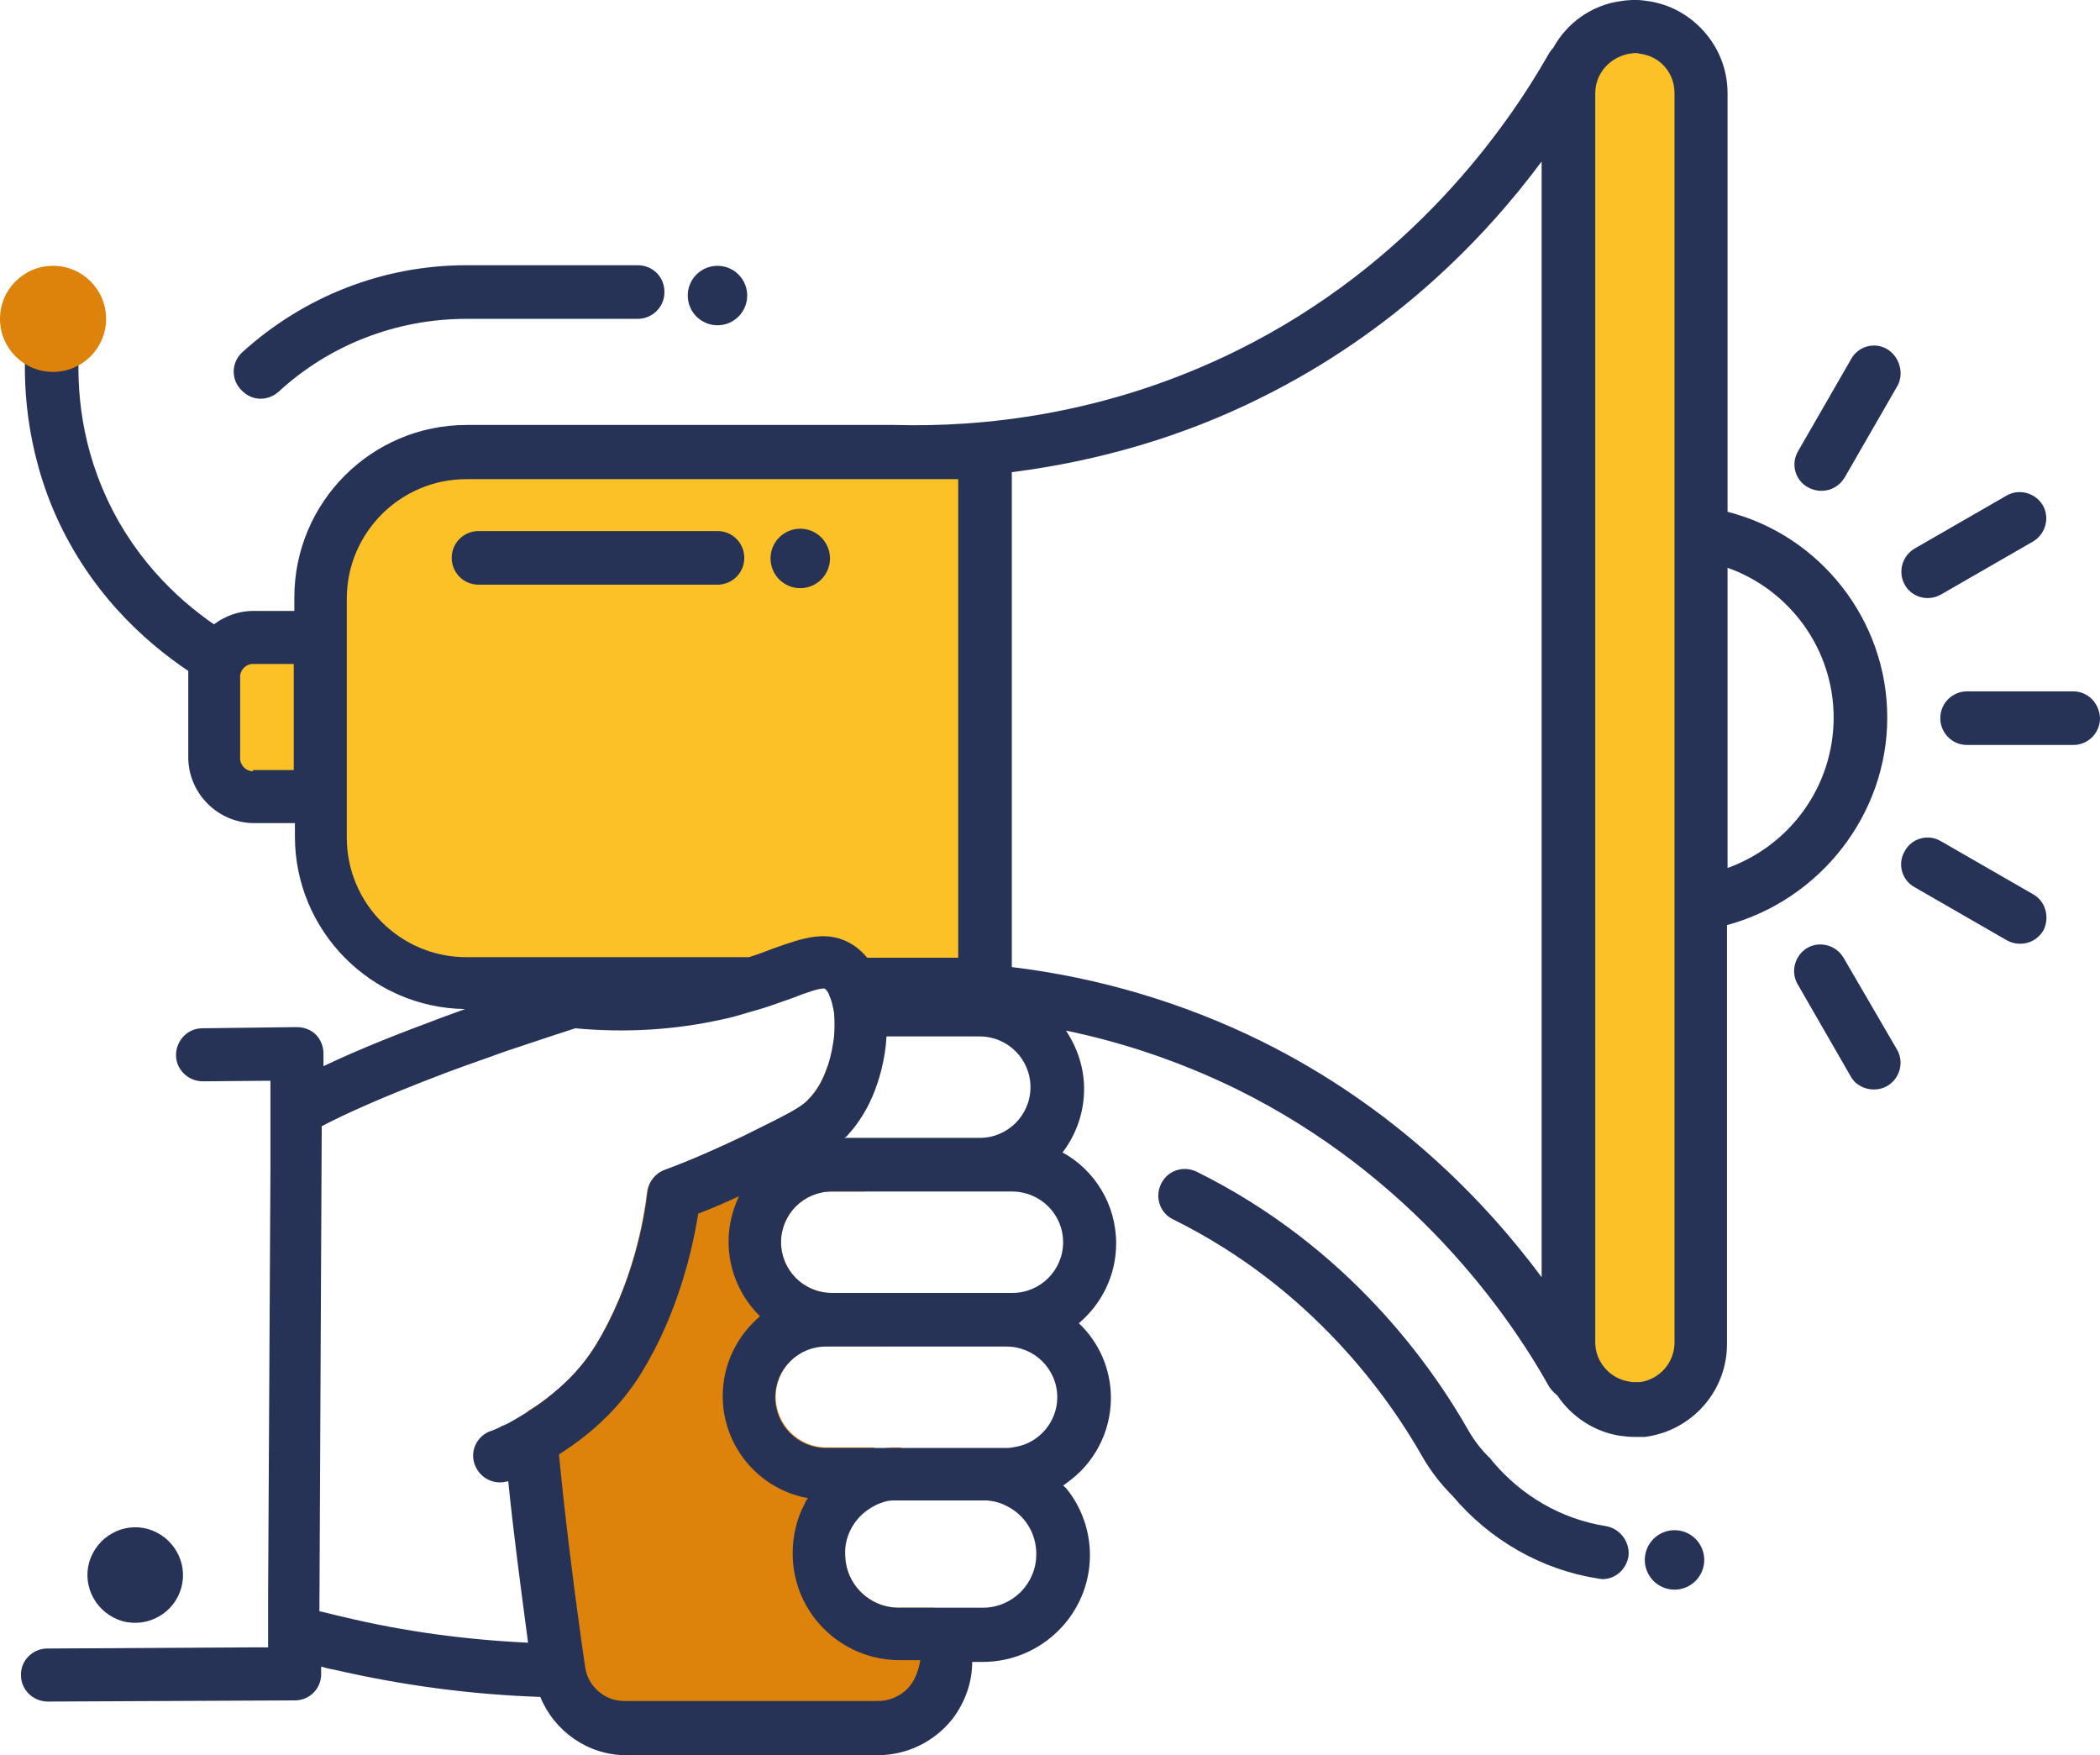
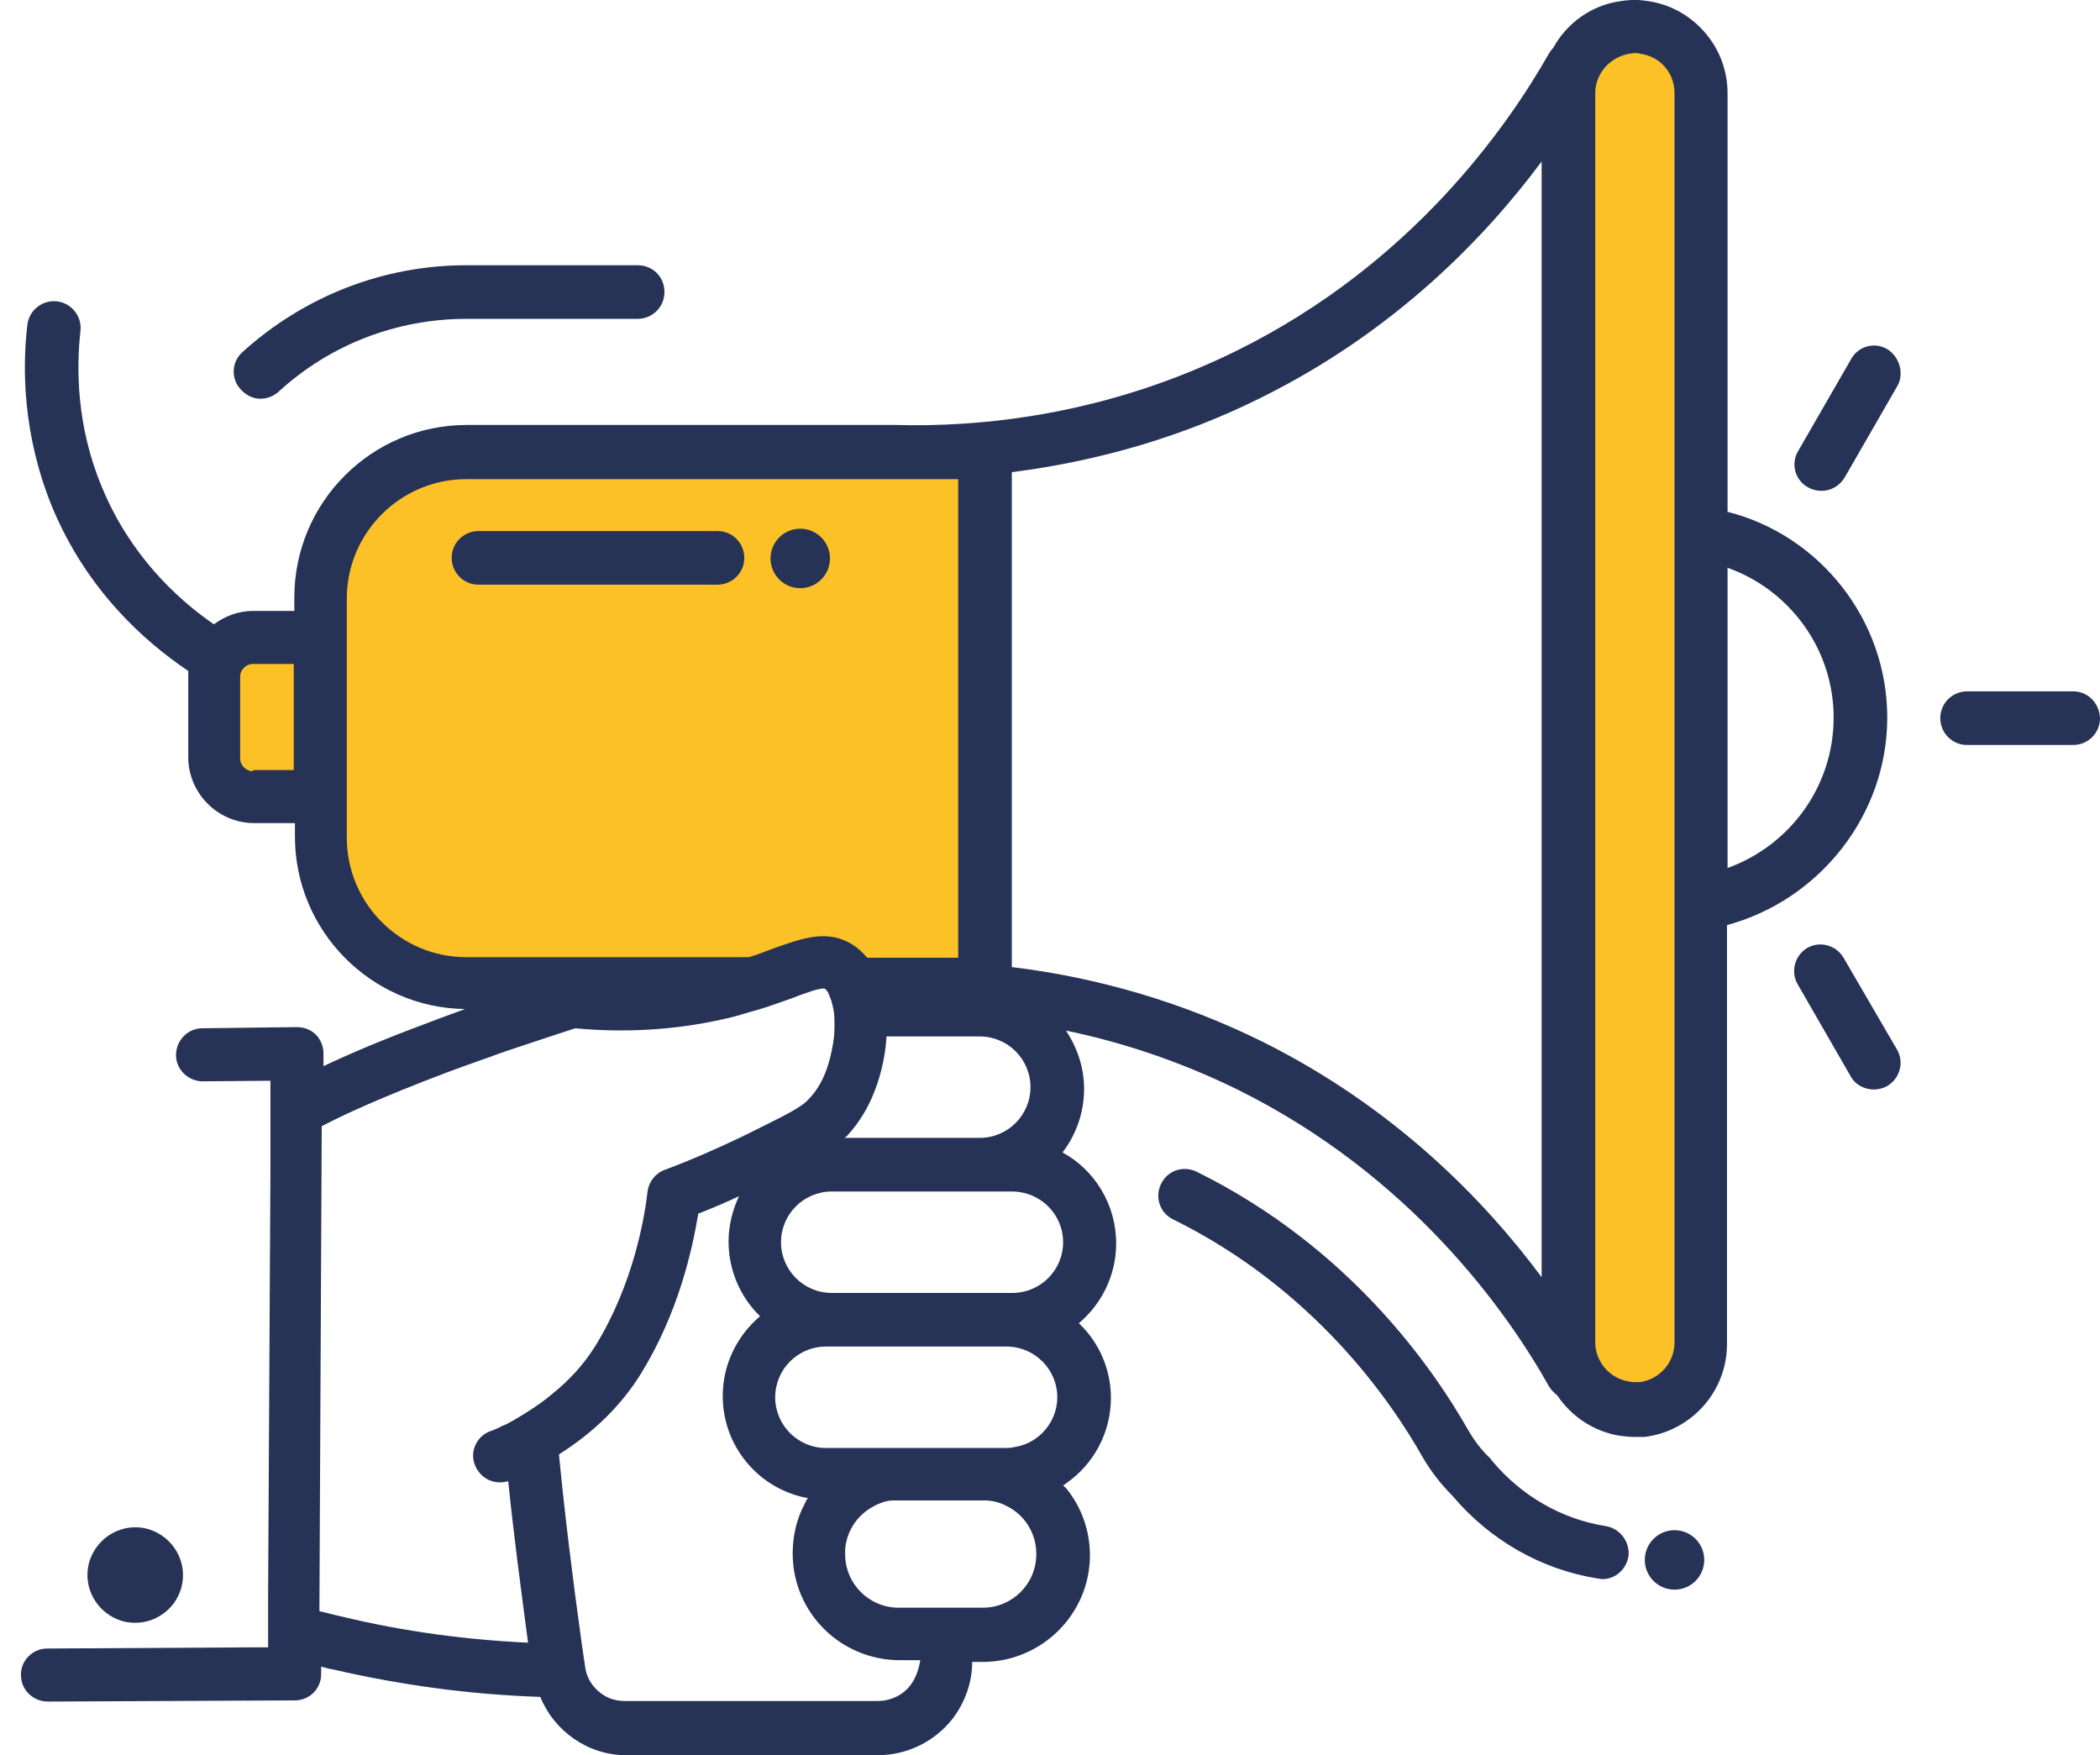
<svg xmlns="http://www.w3.org/2000/svg" version="1.1" id="Layer_1" x="0px" y="0px" viewBox="0 0 360.3 301.1" style="enable-background:new 0 0 360.3 301.1;" xml:space="preserve">
  <style type="text/css">
	.st0{fill:#FCC127;}
	.st1{fill:#DD820A;}
	.st2{fill:#263357;}
</style>
  <g>
    <path class="st0" d="M54.9,102.6v6.8H43.3c-3.7,0-6.7,3-6.7,6.7V130c0,3.7,3,6.7,6.7,6.7h11.6v6.8c0,13.9,11.2,25.1,25.1,25.1h88.9   V77.5H80C66.2,77.5,54.9,88.8,54.9,102.6z" />
-     <path class="st1" d="M161.9,282c-0.5-2.1-1-4.1-1.5-6.2h-6.2c-5.1,0-9.2-4.1-9.2-9.2c0-0.2,0-0.4,0-0.6v-0.1c0-0.1,0-0.2,0-0.3   c0-3.6,2-6.6,5-8.2h6.4l0,0c-0.1-0.3-0.1-0.7-0.2-1c-0.5-2.6-1-5.3-1.6-8.1l0,0h-0.3c-0.5,0-0.9,0-1.3,0c-1,0.1-1.9,0.2-2.9,0.4   l0,0c0-0.1,0-0.3-0.1-0.4h-1.8h-6.4c-4.8,0-8.7-3.9-8.7-8.7s3.9-8.7,8.7-8.7h9.9c-0.5-3.1-0.9-6.1-1.3-9.1h-7.7   c-4.8,0-8.7-3.9-8.7-8.7s3.9-8.7,8.7-8.7h5.7c-0.3-3.1-0.6-6.1-0.9-9.1h-4.6c-0.4-4.2-0.7-8.4-0.9-12.6c-0.7,2.3-1.8,4.4-3.4,6   c-0.6,0.7-1.7,1.4-3.1,2.2c-2,1.1-4.7,2.4-8.1,4.1l0,0c-4.4,2.1-8.9,4.1-13.5,5.8c-1.6,0.6-2.7,2.1-2.9,3.7   c-0.5,4.4-2.4,15.8-8.9,26.4c-2.1,3.4-4.7,6.1-7.3,8.2c-1.5,1.2-2.9,2.2-4.3,3c0,0.3,0,0.5,0.1,0.7c0.3,3.1,0.6,6.2,0.9,9.2   c1.3,12.1,2.7,23.3,4.3,34.6c0.8,5.6,5.6,9.8,11.2,9.8h43.6c6.5,0,11.6-5.3,11.7-11.5c0-0.3,0-0.7,0-1   C162.2,283.3,162,282.7,161.9,282z" />
    <path class="st0" d="M288.5,7.9c-1.8-1.8-4.2-3-6.7-3.2c-0.5,0-0.9-0.1-1.3-0.1c-0.6,0-1.1,0-1.7,0.1c-5.5,0.8-9.7,5.6-9.7,11.3   v214.4c0,5.7,4.2,10.4,9.7,11.3c0.5,0.1,1.1,0.1,1.7,0.1c0.5,0,0.9,0,1.3,0c5.7-0.7,10.1-5.5,10.1-11.4V16   C291.8,12.8,290.6,9.9,288.5,7.9z" />
    <g>
      <path class="st2" d="M31.1,272.4c1.2-4.3-1.3-8.8-5.7-10.1c-4.3-1.2-8.8,1.3-10.1,5.7c-1.2,4.3,1.3,8.8,5.7,10.1    C25.4,279.3,29.9,276.7,31.1,272.4z" />
      <circle class="st2" cx="287.3" cy="267.6" r="5.1" />
      <circle class="st2" cx="137.3" cy="95.8" r="5.1" />
      <path class="st2" d="M123.1,100.3c2.5,0,4.6-2,4.6-4.6c0-2.5-2-4.6-4.6-4.6h-41c-2.5,0-4.6,2-4.6,4.6c0,2.5,2,4.6,4.6,4.6H123.1z" />
      <path class="st2" d="M275.5,261.8c-7.6-1.2-14.5-5.2-19.5-11.2c-0.1-0.1-0.2-0.3-0.3-0.4c-1.5-1.4-2.7-3-3.7-4.7    c-6.3-11.1-20.6-31.6-46.7-44.5c-2.3-1.1-5-0.2-6.1,2.1s-0.2,5,2.1,6.1c23.9,11.8,37.1,30.7,42.8,40.8c1.4,2.4,3.1,4.6,5.1,6.6    c6.4,7.6,15.3,12.7,25,14.2c0.2,0,0.5,0.1,0.7,0.1c2.2,0,4.1-1.6,4.5-3.9C279.7,264.6,278,262.2,275.5,261.8z" />
-       <circle class="st2" cx="123.1" cy="50.7" r="5.1" />
      <path class="st2" d="M44.7,68.4c1.1,0,2.2-0.4,3.1-1.2c8.8-8.1,20.3-12.5,32.2-12.5h29.4c2.5,0,4.6-2,4.6-4.6s-2-4.6-4.6-4.6H80    c-14.2,0-27.8,5.3-38.4,14.9c-1.9,1.7-2,4.6-0.3,6.4C42.3,67.9,43.5,68.4,44.7,68.4z" />
      <path class="st2" d="M323.8,123.1c0-16.8-11.6-31.3-27.4-35.3V16c0-4.3-1.7-8.3-4.7-11.3c-2.6-2.6-5.9-4.2-9.6-4.6    c-1.4-0.2-2.9-0.1-4.1,0.1c-5,0.7-9.2,3.8-11.5,8c-0.3,0.3-0.5,0.6-0.7,0.9c-7.2,12.7-23.6,36.2-53.5,51    c-22.8,11.3-44.5,13.2-58.7,12.8c-0.3,0-0.6,0-0.9,0H80.1c-16.4,0-29.6,13.3-29.6,29.6v2.3h-7c-2.6,0-4.9,0.9-6.8,2.3    c-6.4-4.4-14.4-11.9-19.2-23.5c-4.4-10.5-4.4-20.4-3.7-26.8c0.3-2.5-1.5-4.8-4-5.1c-2.5-0.3-4.8,1.5-5.1,4    c-0.9,7.5-0.8,19,4.3,31.4c5.9,14.1,15.7,22.9,23.3,28c0,0.3,0,0.6,0,0.9v13.9c0,6.2,5.1,11.3,11.3,11.3h7v2.3    c0,16.2,13.1,29.4,29.2,29.6c-2.1,0.8-4.2,1.5-6.2,2.3c-8.1,3-13.9,5.5-18.1,7.5v-2.2c0-1.2-0.5-2.4-1.3-3.2    c-0.9-0.9-2.1-1.3-3.3-1.3l-16.2,0.2c-2.5,0-4.5,2.1-4.5,4.6s2.1,4.5,4.6,4.5l11.6-0.1v2.8v12.2L46,273.8v8.8h-2.4l-35.5,0.2    c-2.5,0-4.6,2.1-4.5,4.6c0,2.5,2.1,4.5,4.6,4.5l0,0l42.4-0.2c2.5,0,4.5-2,4.5-4.5v-1.3c0.7,0.2,1.4,0.4,2.1,0.5    c11.7,2.7,23.5,4.3,35.5,4.7c2.4,5.9,8.2,10,14.7,10h43.2c5,0,9.7-2.3,12.8-6.2c2.2-2.9,3.4-6.3,3.4-9.8h1.8    c10.1,0,18.4-8.2,18.4-18.3c0-4.3-1.5-8.3-4-11.4c-0.2-0.2-0.4-0.4-0.6-0.6c0.2-0.1,0.4-0.2,0.6-0.4c4.6-3.2,7.6-8.6,7.6-14.6    c0-5-2.1-9.6-5.5-12.8c3.9-3.3,6.4-8.2,6.4-13.7c0-6.7-3.7-12.6-9.2-15.6c2.3-3,3.7-6.8,3.7-10.9c0-3.7-1.2-7.1-3.1-10    c9.2,1.9,19.2,5.1,29.4,10.1c29.9,14.8,46.4,38.3,53.5,51c0.4,0.6,0.9,1.1,1.4,1.5c2.4,3.6,6.3,6.2,10.7,6.9    c0.8,0.1,1.6,0.2,2.5,0.2c0.3,0,0.6,0,0.9,0h0.4c0.2,0,0.4,0,0.5,0c8-1,14.1-7.8,14.1-15.9v-71.9    C312.2,154.4,323.8,139.8,323.8,123.1z M43.4,132.3c-1.2,0-2.2-1-2.2-2.2v-11.2v-2.8c0-1.2,1-2.2,2.2-2.2h1h6v18.2h-7V132.3z     M59.5,143.7v-2.5v-36v-2.5c0-11.3,9.2-20.5,20.5-20.5h84.4v82.1h-15.6c-0.7-0.8-1.4-1.5-2.3-2.1c-4.4-2.9-8.7-1.3-13.8,0.5    c-1.3,0.5-2.6,1-4.2,1.5H80C68.7,164.2,59.5,155,59.5,143.7z M174.3,248.2c-0.5,0.1-1,0.2-1.6,0.2h-3.6c-0.2,0-0.4,0-0.6,0h-9.4    h-5c-0.3,0-0.5,0-0.8,0h-11.6c-4.8,0-8.7-3.9-8.7-8.7s3.9-8.7,8.7-8.7h1h4.4h9.2h16.4c4.8,0,8.7,3.9,8.7,8.7    C181.4,243.9,178.3,247.5,174.3,248.2z M145.3,194.9c0.7-0.8,1.4-1.6,2-2.5c1.9-2.7,3.1-5.7,3.9-8.8c0.5-2,0.8-3.9,0.9-5.8h16    c4.8,0,8.7,3.9,8.7,8.7s-3.9,8.7-8.7,8.7H152h-7.2C145.1,195.1,145.2,195,145.3,194.9z M90.5,242.2c-0.8,0.5-1.6,1-2.3,1.4    s-1.4,0.8-2,1c-0.9,0.5-1.7,0.8-2.3,1c-2.3,1-3.4,3.7-2.3,6c0.8,1.7,2.4,2.7,4.2,2.7c0.5,0,0.9-0.1,1.4-0.2    c0.9,8.9,2.1,17.9,3.4,27.7c-10.6-0.5-21.2-1.9-31.6-4.4c-1.4-0.3-2.8-0.7-4.2-1l0.4-83.2c3.8-2,10.1-4.9,21.4-9.2    c1.9-0.7,3.8-1.4,5.8-2.1c1.5-0.5,3-1.1,4.5-1.6s3-1,4.5-1.5c2.4-0.8,4.8-1.6,7.3-2.4c8.5,0.8,17,0.3,25.1-1.5    c1.5-0.3,2.9-0.7,4.2-1.1c0.7-0.2,1.4-0.4,2.1-0.6c0.7-0.2,1.3-0.4,1.9-0.6c1.5-0.5,2.8-1,4-1.4c2-0.8,4.8-1.8,5.5-1.6    c0.3,0.2,0.6,0.6,0.8,1.2c0.1,0.3,0.3,0.7,0.4,1.1c0.1,0.4,0.2,0.8,0.3,1.3c0,0.2,0.1,0.4,0.1,0.6c0.1,1.2,0.1,2.6,0,4    c-0.2,1.6-0.5,3.2-1,4.8c-0.7,2.3-1.8,4.4-3.4,6c-0.6,0.7-1.7,1.4-3.1,2.2c-2,1.1-4.7,2.4-8.1,4.1l0,0c-4.4,2.1-8.9,4.1-13.5,5.8    c-1.6,0.6-2.7,2.1-2.9,3.7c-0.5,4.4-2.4,15.8-8.9,26.4c-2.1,3.4-4.7,6.1-7.3,8.2C93.4,240.3,91.9,241.3,90.5,242.2z M156.2,289.1    c-1.3,1.7-3.4,2.7-5.6,2.7h-43.5c-1.1,0-2.3-0.3-3.2-0.8c-1.8-1-3.2-2.8-3.5-5c-0.2-1.4-0.4-2.7-0.6-4.1    c-1.6-11.5-2.9-22.1-3.9-32.4c6-3.8,10.7-8.4,14.1-13.9c6.4-10.4,8.8-21.3,9.8-27.4c2.3-0.9,4.7-1.9,7-3c-1.1,2.3-1.8,5-1.8,7.8    c0,5,2.1,9.6,5.4,12.8c-3.9,3.3-6.4,8.2-6.4,13.7c0,8.5,6,15.7,14.1,17.4c0.2,0,0.4,0.1,0.5,0.1c-0.2,0.3-0.4,0.6-0.5,0.9    c-1.4,2.6-2.1,5.5-2.1,8.6c0,10.1,8.2,18.3,18.4,18.3h3.5C157.6,286.5,157.1,287.9,156.2,289.1z M168.6,275.8h-3.5h-9.4h-1.5    c-5.1,0-9.2-4.1-9.2-9.2c0-0.2,0-0.4,0-0.6v-0.1c0.2-3.3,2.2-6.1,4.9-7.5c0.5-0.3,1-0.5,1.6-0.7s1.1-0.3,1.8-0.3h7.7h8.3    c1.3,0.1,2.4,0.4,3.5,1c3,1.5,5,4.6,5,8.2C177.8,271.7,173.7,275.8,168.6,275.8z M182.4,213.1c0,4.8-3.9,8.7-8.7,8.7h-1H155h-9.2    h-3.1c-4.8,0-8.7-3.9-8.7-8.7s3.9-8.7,8.7-8.7h0.3h0.7h9.2h15.2h5.5C178.5,204.4,182.4,208.3,182.4,213.1z M264.5,97v52.4v69.7    c-9.8-13.2-25.3-29.2-48.1-40.5c-13.4-6.6-27.9-10.9-42.8-12.7V81c14.9-1.9,29.4-6.1,42.8-12.8c22.8-11.3,38.3-27.3,48.1-40.5V97z     M287.3,86.6v9.1v54.8v9.1v70.7c0,3.4-2.5,6.3-5.9,6.8c-0.2,0-0.4,0-0.5,0h-0.4c-0.3,0-0.6,0-1-0.1c-3.3-0.5-5.8-3.4-5.8-6.7V157    V89.3V16c0-3.4,2.5-6.2,5.9-6.8c0.3,0,0.6-0.1,0.9-0.1s0.5,0,0.8,0.1c1.5,0.2,2.9,0.8,4,1.9c1.3,1.3,2,3,2,4.9V86.6z M296.4,148.9    V97.4c10.7,3.8,18.2,14,18.2,25.7C314.6,134.8,307.2,145,296.4,148.9z" />
      <path class="st2" d="M323.8,59.9c-2.2-1.3-5-0.5-6.2,1.7l-9.1,15.8c-1.3,2.2-0.5,5,1.7,6.2c0.7,0.4,1.5,0.6,2.3,0.6    c1.6,0,3.1-0.8,4-2.3l9.1-15.8C326.7,64,325.9,61.2,323.8,59.9z" />
-       <path class="st2" d="M330.7,102.6c0.8,0,1.6-0.2,2.3-0.6l15.8-9.1c2.2-1.3,2.9-4.1,1.7-6.2c-1.3-2.2-4.1-2.9-6.2-1.7l-15.8,9.1    c-2.2,1.3-2.9,4.1-1.7,6.2C327.6,101.8,329.2,102.6,330.7,102.6z" />
      <path class="st2" d="M355.7,118.6h-18.2c-2.5,0-4.6,2-4.6,4.6c0,2.5,2,4.6,4.6,4.6h18.2c2.5,0,4.6-2,4.6-4.6    C360.2,120.6,358.2,118.6,355.7,118.6z" />
-       <path class="st2" d="M348.8,153.4l-15.8-9.1c-2.2-1.3-5-0.5-6.2,1.7c-1.3,2.2-0.5,5,1.7,6.2l15.8,9.1c0.7,0.4,1.5,0.6,2.3,0.6    c1.6,0,3.1-0.8,4-2.3C351.7,157.4,351,154.6,348.8,153.4z" />
      <path class="st2" d="M316.3,164.3c-1.3-2.2-4.1-2.9-6.2-1.7c-2.2,1.3-2.9,4.1-1.7,6.2l9.1,15.8c0.8,1.5,2.4,2.3,4,2.3    c0.8,0,1.6-0.2,2.3-0.6c2.2-1.3,2.9-4.1,1.7-6.2L316.3,164.3z" />
    </g>
-     <circle class="st1" cx="9.1" cy="54.7" r="9.1" />
  </g>
</svg>